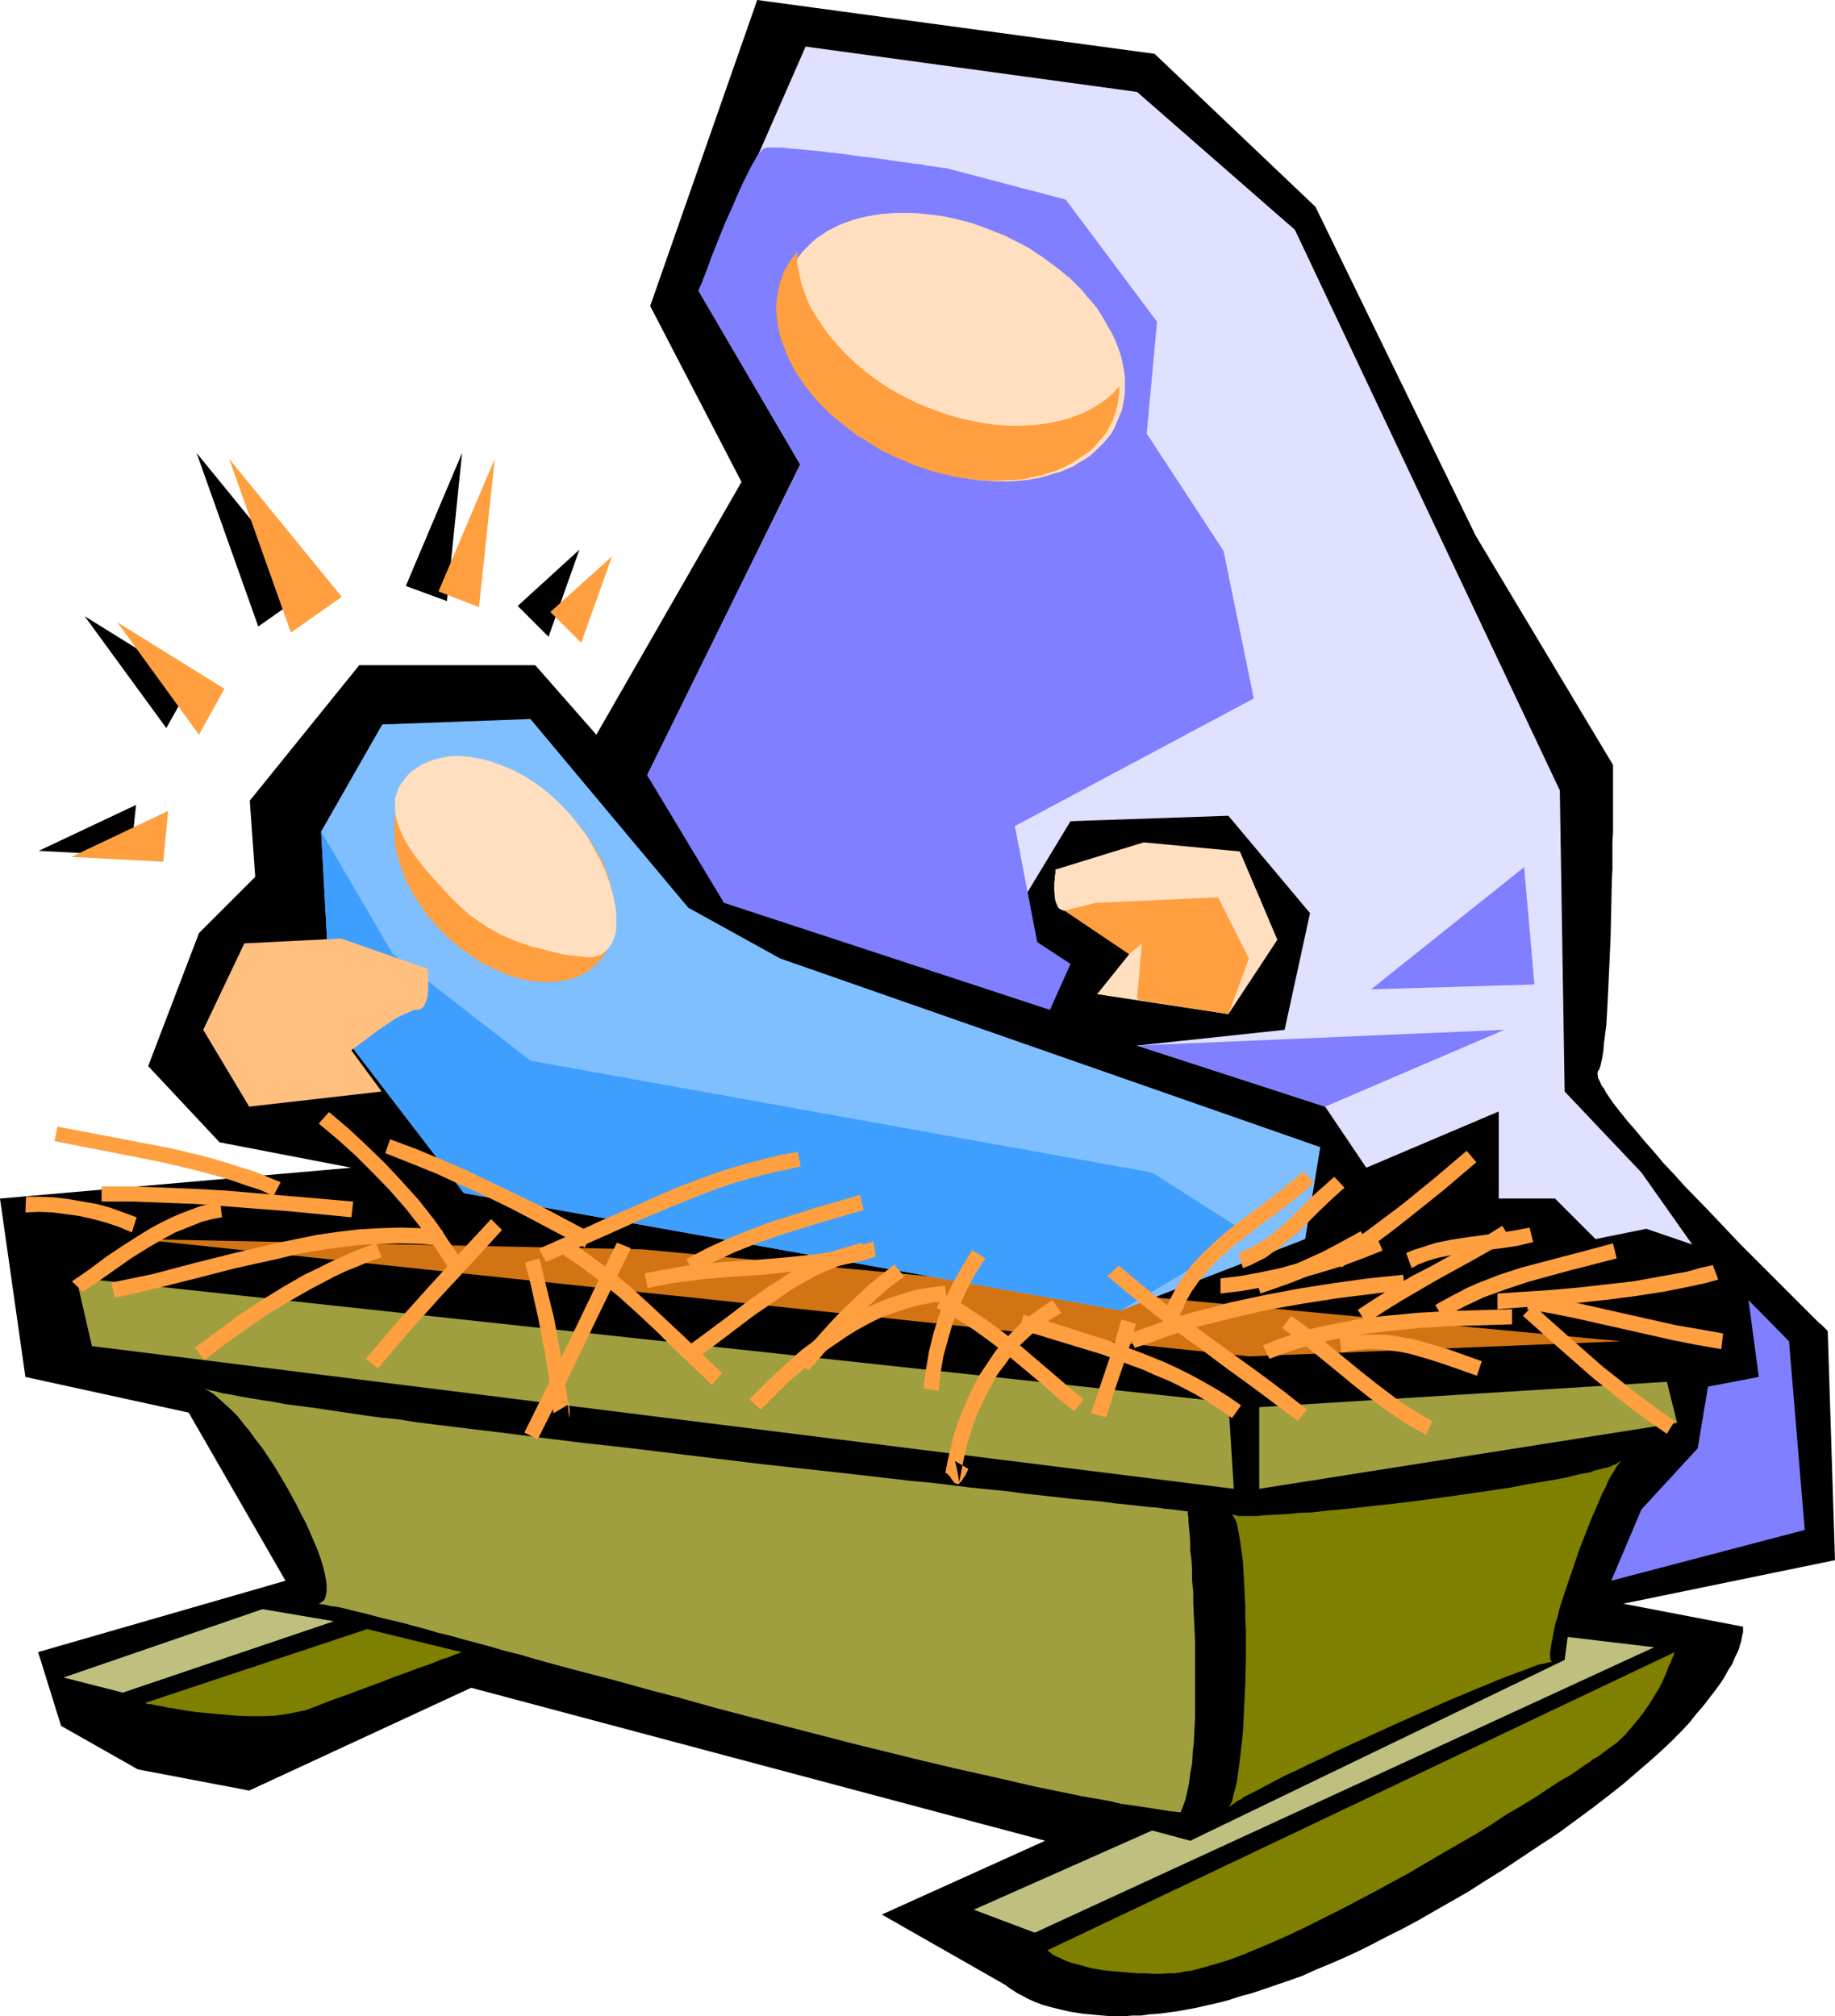
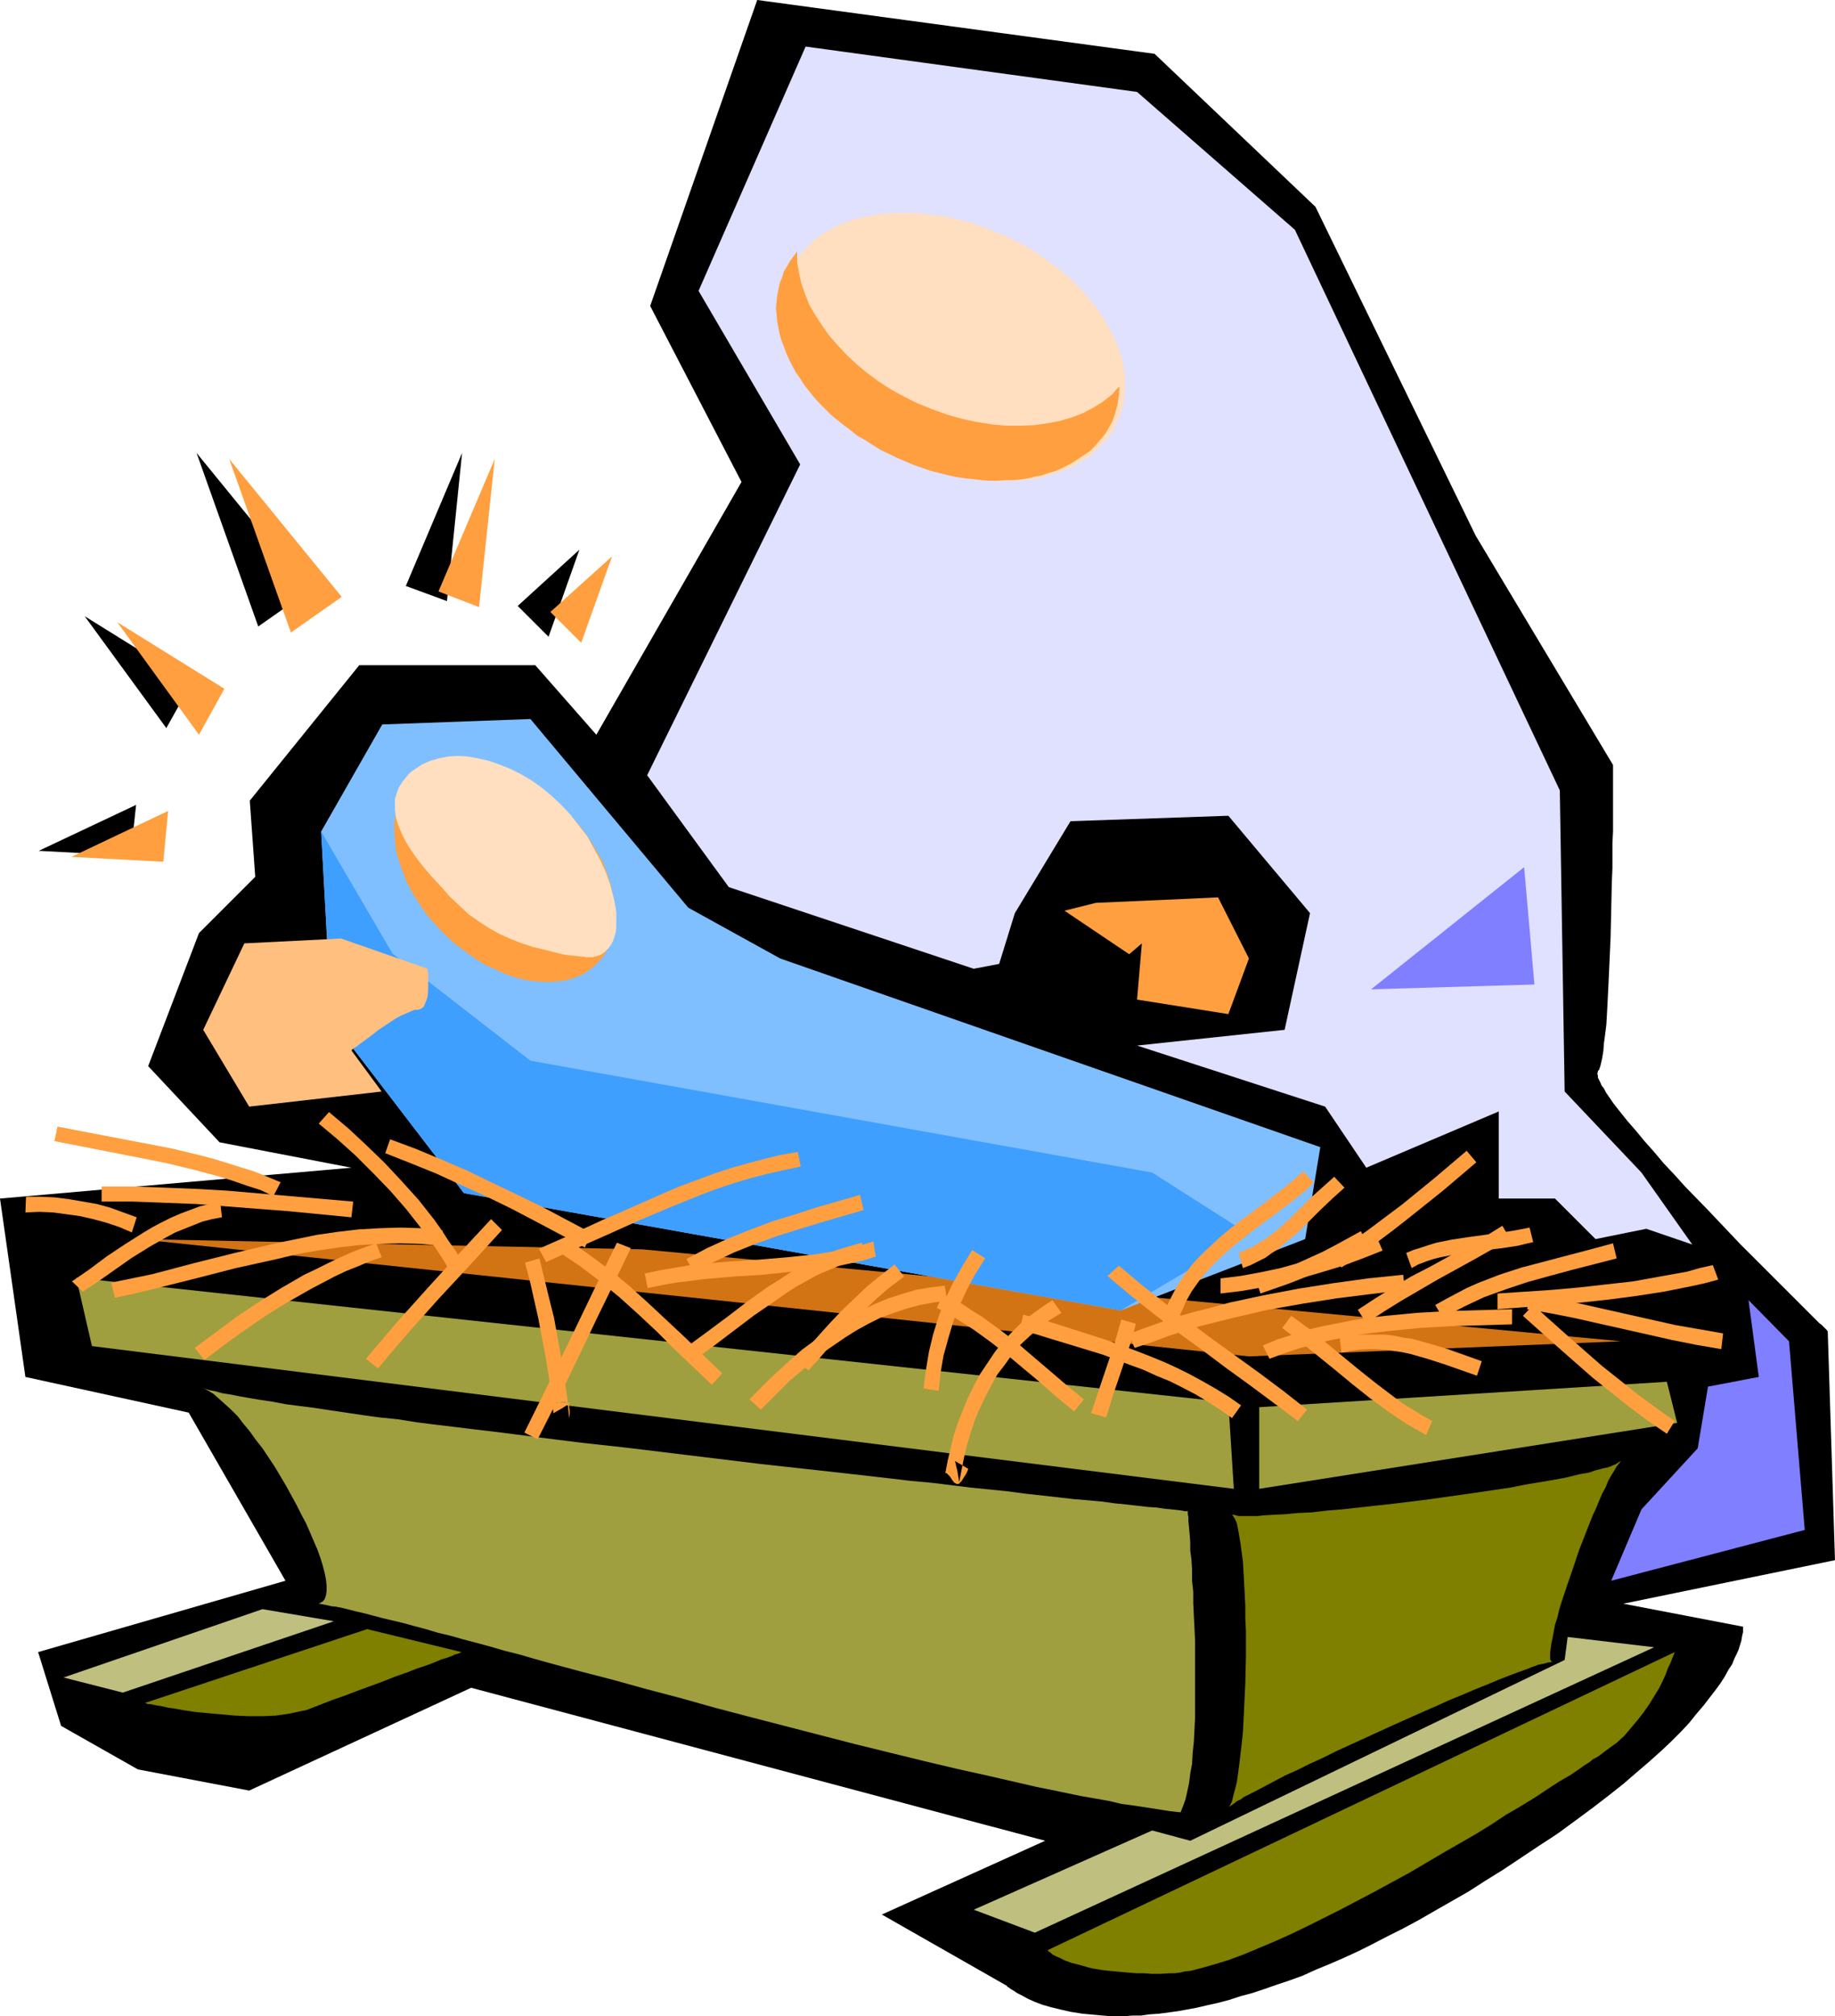
<svg xmlns="http://www.w3.org/2000/svg" xmlns:ns1="http://sodipodi.sourceforge.net/DTD/sodipodi-0.dtd" xmlns:ns2="http://www.inkscape.org/namespaces/inkscape" version="1.0" width="129.724mm" height="142.55mm" id="svg73" ns1:docname="Nativity Scene 08.wmf">
  <ns1:namedview id="namedview73" pagecolor="#ffffff" bordercolor="#000000" borderopacity="0.25" ns2:showpageshadow="2" ns2:pageopacity="0.0" ns2:pagecheckerboard="0" ns2:deskcolor="#d1d1d1" ns2:document-units="mm" />
  <defs id="defs1">
    <pattern id="WMFhbasepattern" patternUnits="userSpaceOnUse" width="6" height="6" x="0" y="0" />
  </defs>
  <path style="fill:#000000;fill-opacity:1;fill-rule:evenodd;stroke:none" d="m 52.52,121.038 16.483,46.379 13.574,-9.534 z" id="path1" />
  <path style="fill:#000000;fill-opacity:1;fill-rule:evenodd;stroke:none" d="M 51.227,182.446 22.624,164.67 44.44,194.566 Z" id="path2" />
  <path style="fill:#000000;fill-opacity:1;fill-rule:evenodd;stroke:none" d="m 108.433,156.59 15.029,-35.552 -4.04,39.592 z" id="path3" />
  <path style="fill:#000000;fill-opacity:1;fill-rule:evenodd;stroke:none" d="m 138.329,161.923 16.483,-15.029 -8.242,23.27 z" id="path4" />
  <path style="fill:#000000;fill-opacity:1;fill-rule:evenodd;stroke:none" d="m 36.36,215.089 -26.018,12.282 24.563,1.293 z" id="path5" />
  <path style="fill:#000000;fill-opacity:1;fill-rule:evenodd;stroke:none" d="M 68.195,234.319 66.741,213.958 95.99,177.759 h 47.026 l 16.322,18.584 38.784,-67.549 L 173.72,81.769 202.323,0 l 106.171,14.382 42.986,40.885 42.824,87.91 36.683,61.246 v 7.11 2.262 5.333 3.07 l -0.162,3.07 v 3.394 3.394 l -0.162,3.555 -0.162,7.434 -0.162,7.272 -0.323,7.272 -0.162,3.555 -0.162,3.394 -0.162,3.232 -0.162,3.07 -0.162,2.909 -0.323,2.586 -0.323,2.424 -0.162,2.101 -0.323,1.939 -0.323,1.454 -0.162,0.646 -0.162,0.485 -0.162,0.485 -0.323,0.323 v 0.323 l -0.162,0.323 0.162,0.646 v 0.485 l 0.323,0.646 0.323,0.646 0.323,0.808 0.646,0.808 0.485,0.97 0.646,0.97 1.454,2.101 1.778,2.262 1.939,2.424 2.262,2.586 2.262,2.747 2.586,2.909 2.586,3.07 2.747,2.909 2.909,3.232 5.979,6.141 5.818,6.141 2.909,3.07 2.909,2.909 2.747,2.747 2.747,2.747 2.424,2.424 2.424,2.424 2.101,2.101 2.101,2.101 1.616,1.616 0.808,0.808 0.646,0.646 0.646,0.646 0.646,0.485 0.485,0.485 0.323,0.323 0.323,0.323 0.323,0.323 v 0.162 h 0.162 l 1.939,61.246 -56.56,11.635 31.997,6.141 v 0.97 0.485 l -0.162,0.646 -0.162,0.808 -0.162,0.97 -0.323,0.97 -0.323,1.131 -0.485,1.131 -0.646,1.293 -0.646,1.616 -0.97,1.454 -0.97,1.778 -1.131,1.778 -1.293,1.778 -1.616,2.101 -1.616,2.101 -1.939,2.262 -1.939,2.424 -2.262,2.424 -2.586,2.586 -2.747,2.586 -3.07,2.747 -3.394,2.909 -3.555,3.07 -3.878,3.07 -4.202,3.232 -4.363,3.232 -2.424,1.778 -2.424,1.778 -2.424,1.616 -2.747,1.778 -4.848,3.232 -4.848,3.232 -4.686,2.909 -4.525,2.909 -4.525,2.586 -4.525,2.586 -4.202,2.424 -4.202,2.262 -4.202,2.101 -4.04,2.101 -3.878,1.939 -3.878,1.778 -3.717,1.616 -3.555,1.454 -3.555,1.616 -3.555,1.293 -3.394,1.131 -3.232,1.131 -3.394,1.131 -3.07,0.808 -2.909,0.97 -3.07,0.808 -2.909,0.646 -2.747,0.646 -2.586,0.485 -2.747,0.485 -2.424,0.323 -2.424,0.323 -2.424,0.162 -2.262,0.323 h -2.262 l -2.101,0.162 h -4.04 l -1.939,-0.162 -1.778,-0.162 -3.555,-0.323 -3.07,-0.485 -2.909,-0.646 -2.586,-0.646 -2.262,-0.646 -2.101,-0.808 -1.778,-0.808 -1.454,-0.808 -1.293,-0.646 -0.97,-0.646 -0.808,-0.485 -0.646,-0.485 -0.323,-0.162 v -0.162 L 235.613,511.624 279.244,491.908 125.886,451.024 66.579,478.496 36.845,472.84 16.322,461.205 10.181,441.489 76.275,422.421 50.419,377.496 6.787,367.962 0,320.29 93.889,312.048 58.661,305.261 39.592,284.9 53.166,249.348 Z" id="path6" />
  <path style="fill:#9f9f3f;fill-opacity:1;fill-rule:evenodd;stroke:none" d="m 54.136,370.871 1.293,0.646 1.616,0.97 1.454,1.293 1.616,1.454 1.616,1.454 1.778,1.778 1.616,2.101 1.616,1.939 1.616,2.262 1.778,2.262 3.232,4.848 3.07,5.171 2.747,5.01 1.293,2.586 1.293,2.424 1.131,2.586 0.97,2.262 0.97,2.262 0.808,2.262 0.646,2.101 0.485,1.939 0.323,1.616 0.162,1.616 v 1.454 l -0.162,1.131 -0.323,0.97 -0.485,0.646 -0.808,0.485 -0.485,0.162 h -0.485 0.808 l 0.808,0.162 0.97,0.162 1.293,0.323 1.454,0.162 1.616,0.323 1.939,0.485 1.939,0.485 2.101,0.485 2.424,0.646 2.424,0.646 2.747,0.646 2.747,0.646 2.909,0.808 3.07,0.808 3.232,0.97 3.394,0.808 3.394,0.97 3.717,0.97 3.555,0.97 3.878,1.131 3.878,0.97 3.878,1.131 4.04,1.131 8.403,2.262 8.726,2.262 8.726,2.424 9.211,2.424 9.211,2.586 9.211,2.424 18.746,4.848 9.373,2.424 9.211,2.262 9.211,2.262 8.888,2.101 8.726,1.939 8.403,1.939 4.202,0.97 4.04,0.808 3.878,0.808 3.878,0.808 3.717,0.646 3.717,0.646 3.394,0.808 3.555,0.485 3.232,0.485 3.07,0.485 3.07,0.485 2.909,0.323 0.646,-1.616 0.646,-1.778 0.485,-2.101 0.485,-2.262 0.323,-2.586 0.485,-2.586 0.162,-2.909 0.323,-3.07 0.162,-3.232 0.162,-3.232 v -6.626 -6.949 -6.949 l -0.323,-6.626 -0.162,-3.394 v -3.07 l -0.323,-2.909 v -2.909 l -0.162,-2.747 -0.323,-2.424 v -2.262 l -0.162,-2.101 -0.162,-1.778 -0.162,-1.616 v -1.131 l -0.162,-0.808 v -0.646 -0.162 h -0.162 -0.646 l -0.808,-0.162 -1.293,-0.162 -1.454,-0.162 -1.778,-0.162 -2.101,-0.323 -2.424,-0.162 -2.747,-0.323 -2.909,-0.323 -3.232,-0.323 -3.555,-0.485 -3.555,-0.323 -3.878,-0.323 -4.202,-0.485 -4.363,-0.485 -4.363,-0.485 -4.848,-0.646 -4.848,-0.485 -4.848,-0.485 -5.171,-0.646 -5.333,-0.646 -5.333,-0.485 -5.494,-0.646 -5.656,-0.646 -5.656,-0.646 -11.635,-1.293 -11.797,-1.293 -11.958,-1.454 -23.917,-2.909 -11.797,-1.293 -11.635,-1.454 -11.312,-1.454 -5.494,-0.646 -5.333,-0.646 -5.333,-0.646 -5.171,-0.646 -5.01,-0.808 -4.848,-0.485 -4.686,-0.646 -4.363,-0.646 -4.363,-0.646 -4.202,-0.646 -3.878,-0.485 -3.717,-0.485 -3.394,-0.646 -3.232,-0.485 -2.909,-0.485 -2.747,-0.485 -2.424,-0.485 -2.101,-0.323 -1.778,-0.485 -1.616,-0.323 -1.131,-0.323 z" id="path7" />
  <path style="fill:#7f7f00;fill-opacity:1;fill-rule:evenodd;stroke:none" d="m 329.017,404.645 0.162,0.162 0.323,0.323 0.162,0.323 0.323,0.485 0.485,1.131 0.323,1.616 0.323,1.778 0.323,1.939 0.323,2.424 0.323,2.424 0.162,2.747 0.162,2.909 0.162,3.07 0.162,3.232 v 3.232 l 0.162,3.394 v 6.949 l -0.162,6.949 -0.323,6.787 -0.162,3.394 -0.162,3.07 -0.323,3.07 -0.323,2.747 -0.323,2.747 -0.323,2.424 -0.323,2.262 -0.485,1.939 -0.485,1.778 -0.323,1.454 -0.485,0.97 -0.323,0.485 -0.323,0.323 0.323,-0.323 0.485,-0.323 0.485,-0.323 0.646,-0.485 0.646,-0.485 0.808,-0.323 0.808,-0.646 0.97,-0.485 2.262,-1.131 2.424,-1.293 2.747,-1.454 2.747,-1.454 3.232,-1.454 3.232,-1.616 3.555,-1.616 3.555,-1.778 7.434,-3.394 7.757,-3.555 7.595,-3.394 3.717,-1.616 3.555,-1.616 3.555,-1.454 3.394,-1.454 3.232,-1.293 3.07,-1.293 2.909,-1.131 2.586,-0.97 2.262,-0.808 1.131,-0.485 0.97,-0.323 0.808,-0.323 0.808,-0.162 0.808,-0.162 0.646,-0.162 0.485,-0.162 h 0.485 l 0.323,-0.162 0.323,0.162 -0.323,-0.323 -0.323,-0.485 v -0.808 -0.97 l 0.162,-1.131 0.162,-1.293 0.323,-1.454 0.323,-1.778 0.323,-1.778 0.646,-1.939 0.485,-2.101 0.646,-2.101 1.454,-4.363 1.616,-4.686 1.616,-4.848 1.778,-4.525 1.778,-4.525 0.97,-2.101 0.808,-1.939 0.808,-1.939 0.97,-1.778 0.646,-1.616 0.808,-1.454 0.808,-1.293 0.646,-1.131 0.646,-0.808 0.485,-0.646 -0.323,0.162 -0.485,0.323 -0.485,0.323 -0.808,0.323 -0.646,0.323 -0.97,0.323 -0.97,0.162 -1.131,0.323 -1.293,0.323 -1.293,0.485 -2.747,0.485 -3.232,0.808 -3.394,0.646 -3.878,0.646 -3.878,0.646 -4.04,0.808 -4.363,0.646 -4.363,0.646 -4.525,0.646 -9.211,1.293 -9.211,1.131 -4.525,0.485 -4.363,0.485 -4.363,0.485 -4.04,0.323 -4.04,0.485 -3.717,0.162 -3.394,0.323 -3.232,0.162 -2.747,0.162 -1.293,0.162 h -1.293 -1.131 -0.97 -0.97 -0.808 l -0.646,-0.162 -0.646,-0.162 h -0.485 z" id="path8" />
  <path style="fill:#9f9f3f;fill-opacity:1;fill-rule:evenodd;stroke:none" d="m 20.362,341.459 4.202,18.261 305.1,38.137 -1.454,-23.109 z" id="path9" />
  <path style="fill:#bfbf7f;fill-opacity:1;fill-rule:evenodd;stroke:none" d="m 70.134,430.016 -53.166,18.261 15.837,4.04 56.398,-19.069 z" id="path10" />
  <path style="fill:#7f7f00;fill-opacity:1;fill-rule:evenodd;stroke:none" d="m 279.891,521.158 167.579,-79.668 v 0.162 h -0.162 v 0.323 l -0.162,0.323 -0.323,0.808 -0.485,1.293 -0.646,1.293 -0.646,1.778 -0.808,1.778 -0.97,1.939 -1.293,2.101 -1.293,2.101 -1.454,2.101 -1.616,2.101 -1.778,2.101 -1.778,2.101 -2.101,1.939 -2.262,1.616 -0.646,0.485 -0.646,0.485 -0.808,0.646 -0.97,0.646 -0.97,0.485 -0.97,0.808 -1.293,0.808 -1.131,0.808 -2.586,1.778 -3.07,1.778 -3.232,2.101 -3.394,2.262 -3.717,2.262 -3.878,2.262 -3.878,2.586 -4.202,2.586 -8.726,5.01 -9.05,5.333 -9.211,5.01 -9.211,4.848 -4.525,2.262 -4.525,2.262 -4.363,2.101 -4.363,1.939 -4.202,1.778 -3.878,1.616 -3.878,1.454 -3.717,1.131 -3.394,0.97 -3.07,0.808 -1.616,0.162 -1.293,0.323 -1.454,0.162 h -1.293 l -2.424,0.162 h -2.262 l -2.262,-0.162 h -1.939 l -2.101,-0.162 -1.778,-0.162 -1.778,-0.162 -1.778,-0.162 -1.454,-0.162 -2.909,-0.485 -1.293,-0.323 -2.262,-0.646 -1.939,-0.485 -1.778,-0.646 -1.293,-0.646 -1.131,-0.485 -0.97,-0.485 -0.485,-0.485 -0.485,-0.323 -0.162,-0.162 z" id="path11" />
  <path style="fill:#bfbf7f;fill-opacity:1;fill-rule:evenodd;stroke:none" d="m 276.497,516.472 -16.322,-6.141 47.672,-21.17 10.181,2.747 100.03,-48.318 0.808,-6.141 23.109,2.747 z" id="path12" />
  <path style="fill:#7f7f00;fill-opacity:1;fill-rule:evenodd;stroke:none" d="m 38.784,455.064 v 0 l 0.323,0.162 0.485,0.162 h 0.485 l 0.808,0.162 0.808,0.162 0.97,0.162 0.97,0.162 1.293,0.323 1.293,0.162 2.747,0.485 3.232,0.485 3.394,0.323 3.555,0.323 3.555,0.323 3.878,0.162 h 3.555 l 3.555,-0.162 3.394,-0.485 1.616,-0.323 1.454,-0.323 1.616,-0.323 1.293,-0.485 2.909,-1.131 2.909,-1.131 3.232,-1.131 3.394,-1.293 6.626,-2.424 3.232,-1.293 3.232,-1.131 2.909,-1.131 2.909,-0.97 2.424,-0.97 1.131,-0.485 1.131,-0.323 0.97,-0.323 0.808,-0.323 0.646,-0.323 0.646,-0.162 0.485,-0.162 0.323,-0.162 0.323,-0.162 v 0 l -25.21,-6.141 z" id="path13" />
  <path style="fill:#9f9f3f;fill-opacity:1;fill-rule:evenodd;stroke:none" d="m 336.451,376.042 v 21.816 L 448.116,380.243 445.369,369.255 Z" id="path14" />
  <path style="fill:#d37414;fill-opacity:1;fill-rule:evenodd;stroke:none" d="m 36.845,331.117 134.774,2.747 261.469,24.563 -99.384,4.04 z" id="path15" />
  <path style="fill:#7fbfff;fill-opacity:1;fill-rule:evenodd;stroke:none" d="m 141.723,192.142 -39.592,1.454 -16.322,28.603 2.747,50.419 35.39,46.217 175.497,31.35 49.288,-19.069 4.04,-24.563 -144.309,-50.419 -24.563,-13.574 z" id="path16" />
  <path style="fill:#ff9f3f;fill-opacity:1;fill-rule:evenodd;stroke:none" d="m 118.614,249.509 2.586,2.424 2.747,2.101 2.747,1.939 2.747,1.778 2.909,1.293 2.747,1.293 2.909,0.97 2.747,0.646 2.747,0.323 2.747,0.162 2.586,-0.162 2.424,-0.323 2.262,-0.646 2.262,-0.97 0.97,-0.646 0.97,-0.646 0.97,-0.808 0.808,-0.808 0.808,-0.808 0.808,-0.97 0.646,-0.97 0.485,-0.97 0.97,-2.262 0.646,-2.262 0.485,-2.586 v -2.586 l -0.162,-2.586 -0.485,-2.747 -0.646,-2.747 -0.97,-2.909 -1.131,-2.909 -1.616,-2.747 -1.616,-2.747 -1.939,-2.747 -2.262,-2.747 -2.424,-2.424 -2.586,-2.424 -2.747,-2.262 -2.747,-1.939 -2.747,-1.616 -2.909,-1.454 -2.747,-1.293 -2.909,-0.808 -2.747,-0.646 -2.747,-0.485 -2.747,-0.162 -2.586,0.162 -2.424,0.485 -2.262,0.646 -2.262,0.97 -0.97,0.646 -0.97,0.646 -0.97,0.646 -0.808,0.808 -0.808,0.97 -0.808,0.808 -0.646,0.97 -0.485,1.131 -0.97,2.101 -0.646,2.424 -0.485,2.424 v 2.586 l 0.162,2.747 0.323,2.586 0.808,2.909 0.97,2.747 1.131,2.909 1.454,2.747 1.778,2.747 1.939,2.909 2.262,2.586 z" id="path17" />
-   <path style="fill:#ffdfbf;fill-opacity:1;fill-rule:evenodd;stroke:none" d="m 328.209,271.002 13.09,-19.877 -10.019,-23.594 -25.694,-2.424 -23.594,7.272 v 0.162 0.323 0.485 l -0.162,0.808 v 0.808 l -0.162,0.97 v 1.939 l 0.162,1.939 0.162,0.97 0.323,0.808 0.323,0.808 0.485,0.485 0.646,0.323 0.646,0.162 0.808,0.162 1.131,0.485 1.131,0.485 1.293,0.808 1.454,0.808 1.454,0.97 2.909,2.262 1.454,0.97 1.131,1.131 1.293,0.97 1.131,0.808 0.808,0.646 0.646,0.646 0.485,0.323 0.162,0.162 -8.565,10.666 z" id="path18" />
  <path style="fill:#ffdfbf;fill-opacity:1;fill-rule:evenodd;stroke:none" d="m 122.816,242.076 2.424,2.262 2.747,1.939 2.747,1.778 2.909,1.616 2.909,1.293 2.909,1.131 2.909,0.97 2.747,0.646 2.586,0.646 2.424,0.646 2.262,0.323 1.939,0.162 0.808,0.162 h 0.808 l 0.646,0.162 h 0.485 0.485 0.808 l 1.131,-0.323 0.97,-0.323 0.97,-0.646 0.646,-0.646 0.646,-0.646 0.646,-0.97 0.485,-0.97 0.323,-0.97 0.323,-1.131 0.162,-1.293 v -1.293 -1.293 -1.293 l -0.162,-1.454 -0.323,-1.616 -0.323,-1.454 -0.808,-3.07 -1.131,-3.232 -1.454,-3.232 -1.778,-3.232 -1.778,-3.232 -2.262,-2.909 -2.262,-2.909 -2.424,-2.586 -2.586,-2.424 -2.747,-2.262 -2.747,-1.939 -2.747,-1.616 -2.909,-1.454 -2.909,-1.131 -2.747,-0.97 -2.909,-0.646 -2.747,-0.485 -2.586,-0.162 -2.586,0.162 -2.424,0.485 -2.262,0.646 -2.262,0.97 -0.97,0.646 -0.97,0.646 -0.97,0.646 -0.808,0.808 -0.808,0.97 -0.646,0.808 -0.646,0.97 -0.485,0.808 -0.323,0.97 -0.323,0.97 -0.323,0.97 v 0.97 2.101 l 0.323,2.101 0.646,2.101 0.97,2.262 1.131,2.262 1.454,2.262 1.616,2.262 1.939,2.424 2.101,2.424 2.262,2.424 2.262,2.586 z" id="path19" />
  <path style="fill:#ff9f3f;fill-opacity:1;fill-rule:evenodd;stroke:none" d="m 303.808,267.124 1.293,-15.029 -3.394,2.909 -17.291,-11.635 8.403,-2.101 32.643,-1.454 8.242,16.322 -5.494,14.867 z" id="path20" />
  <path style="fill:#ff9f3f;fill-opacity:1;fill-rule:evenodd;stroke:none" d="m 61.246,122.654 16.483,46.379 13.574,-9.534 z" id="path21" />
  <path style="fill:#ff9f3f;fill-opacity:1;fill-rule:evenodd;stroke:none" d="M 59.954,184.062 31.35,166.286 53.166,196.343 Z" id="path22" />
  <path style="fill:#ff9f3f;fill-opacity:1;fill-rule:evenodd;stroke:none" d="m 117.16,158.044 15.029,-35.39 -4.202,39.592 z" id="path23" />
  <path style="fill:#ff9f3f;fill-opacity:1;fill-rule:evenodd;stroke:none" d="m 147.056,163.539 16.483,-14.867 -8.242,23.109 z" id="path24" />
  <path style="fill:#ff9f3f;fill-opacity:1;fill-rule:evenodd;stroke:none" d="m 44.925,216.705 -25.856,12.282 24.563,1.293 z" id="path25" />
  <path style="fill:#3f9fff;fill-opacity:1;fill-rule:evenodd;stroke:none" d="m 85.81,222.199 2.747,50.419 35.39,46.217 175.497,31.35 34.259,-20.362 -25.856,-16.483 -166.125,-29.896 -36.845,-28.603 z" id="path26" />
  <path style="fill:#ff9f3f;fill-opacity:1;fill-rule:evenodd;stroke:none" d="m 94.374,321.098 -16.806,-1.454 -16.806,-1.454 -8.403,-0.485 -8.403,-0.323 -8.403,-0.323 h -8.403 v 0 4.04 h 8.403 l 8.403,0.323 8.403,0.323 8.242,0.646 16.645,1.293 16.645,1.616 z" id="path27" />
  <path style="fill:#ff9f3f;fill-opacity:1;fill-rule:evenodd;stroke:none" d="m 123.462,337.096 -1.778,-2.909 -1.939,-2.747 -1.778,-2.747 -1.939,-2.747 -4.202,-5.333 -4.525,-5.01 -4.525,-4.848 -4.848,-4.686 -4.848,-4.525 -5.171,-4.363 -2.747,3.07 5.01,4.202 4.848,4.363 4.686,4.686 4.525,4.686 4.363,5.01 4.04,5.171 3.878,5.333 1.778,2.747 1.778,2.909 z" id="path28" />
  <path style="fill:#ff9f3f;fill-opacity:1;fill-rule:evenodd;stroke:none" d="m 118.291,328.855 -2.747,-0.323 -2.909,-0.323 -5.656,-0.162 -5.494,0.162 -5.656,0.323 -5.494,0.646 -5.656,0.808 -5.494,1.131 -5.494,1.131 -10.989,2.586 -10.989,2.747 -10.989,2.909 -5.494,1.131 -5.494,1.131 0.97,4.04 5.333,-1.131 5.333,-1.293 10.989,-2.747 10.666,-2.747 10.989,-2.424 5.333,-1.293 5.494,-0.97 5.494,-0.808 5.494,-0.646 5.494,-0.323 5.494,-0.162 5.656,0.162 5.494,0.485 z" id="path29" />
  <path style="fill:#ff9f3f;fill-opacity:1;fill-rule:evenodd;stroke:none" d="m 131.219,325.784 -8.565,9.211 -8.403,9.211 -8.403,9.373 -8.08,9.534 3.232,2.586 4.04,-4.848 4.04,-4.686 8.242,-9.211 8.403,-9.05 8.403,-9.211 z" id="path30" />
  <path style="fill:#ff9f3f;fill-opacity:1;fill-rule:evenodd;stroke:none" d="m 164.832,332.087 -6.141,12.605 -6.141,12.766 -6.141,12.605 -6.302,12.766 3.555,1.778 6.464,-12.766 6.141,-12.766 3.07,-6.464 3.07,-6.302 6.141,-12.766 z" id="path31" />
  <path style="fill:#ff9f3f;fill-opacity:1;fill-rule:evenodd;stroke:none" d="m 173.073,344.207 3.878,-0.808 3.717,-0.646 3.878,-0.485 3.878,-0.485 7.595,-0.646 7.757,-0.485 7.595,-0.808 3.878,-0.323 3.878,-0.485 3.717,-0.485 3.717,-0.808 3.717,-0.808 3.717,-1.131 -0.646,-4.04 -3.717,1.131 -3.878,0.97 -3.717,0.646 -3.878,0.646 -7.595,0.808 -7.757,0.646 -7.595,0.485 -7.757,0.646 -3.878,0.485 -3.717,0.646 -3.878,0.646 -3.717,0.808 z" id="path32" />
  <path style="fill:#ff9f3f;fill-opacity:1;fill-rule:evenodd;stroke:none" d="m 158.045,329.501 -13.09,-6.949 -6.626,-3.232 -6.787,-3.232 -6.626,-3.232 -6.787,-2.909 -6.949,-2.909 -6.949,-2.586 -1.293,3.717 6.949,2.747 6.787,2.747 6.626,3.07 6.787,3.07 6.626,3.232 6.464,3.394 13.09,6.949 z" id="path33" />
  <path style="fill:#ff9f3f;fill-opacity:1;fill-rule:evenodd;stroke:none" d="m 145.925,337.258 8.242,-3.717 8.403,-3.717 8.242,-3.717 8.403,-3.555 8.403,-3.394 4.363,-1.616 4.363,-1.454 4.363,-1.293 4.363,-1.131 4.363,-0.97 4.525,-0.97 -0.808,-3.878 -4.686,0.808 -4.525,1.131 -4.363,1.131 -4.525,1.293 -4.363,1.454 -4.363,1.616 -4.363,1.616 -4.202,1.778 -8.403,3.717 -8.565,3.717 -8.403,3.878 -8.403,3.717 z" id="path34" />
  <path style="fill:#ff9f3f;fill-opacity:1;fill-rule:evenodd;stroke:none" d="m 185.355,340.005 5.333,-2.747 5.494,-2.586 5.656,-2.262 5.818,-2.101 5.656,-1.778 5.818,-1.778 11.635,-3.394 -0.97,-4.04 -11.797,3.394 -5.979,1.939 -5.818,1.778 -5.979,2.262 -5.656,2.262 -5.656,2.586 -2.747,1.454 -2.747,1.454 z" id="path35" />
  <path style="fill:#ff9f3f;fill-opacity:1;fill-rule:evenodd;stroke:none" d="m 230.28,332.087 -3.394,0.97 -3.232,0.97 -3.232,1.293 -3.07,1.454 -3.07,1.616 -3.07,1.616 -2.909,1.939 -2.909,1.778 -5.656,4.04 -5.494,4.202 -5.656,4.202 -5.494,4.04 v 0 l 2.424,3.232 5.333,-3.878 5.333,-4.04 5.333,-4.04 5.656,-3.878 2.747,-1.939 2.747,-1.778 2.909,-1.616 2.909,-1.616 3.07,-1.293 3.07,-1.293 3.232,-1.131 3.232,-0.808 z" id="path36" />
  <path style="fill:#ff9f3f;fill-opacity:1;fill-rule:evenodd;stroke:none" d="m 239.006,337.904 -3.717,2.909 -3.555,2.909 -3.232,3.07 -3.394,3.232 -3.232,3.394 -3.07,3.394 -6.141,6.949 3.394,2.424 2.909,-3.232 2.909,-3.394 6.141,-6.626 3.232,-3.07 3.232,-3.07 3.394,-2.909 3.717,-2.747 z" id="path37" />
  <path style="fill:#ff9f3f;fill-opacity:1;fill-rule:evenodd;stroke:none" d="m 259.691,334.187 -2.586,4.202 -2.424,4.363 -2.101,4.363 -1.778,4.686 -1.454,4.686 -1.131,4.686 -0.808,4.848 -0.323,2.424 -0.323,2.586 4.04,0.646 0.485,-4.686 0.808,-4.686 1.293,-4.686 1.293,-4.363 1.778,-4.525 1.939,-4.202 2.262,-4.202 2.586,-4.04 -3.555,-2.262 z" id="path38" />
  <path style="fill:#ff9f3f;fill-opacity:1;fill-rule:evenodd;stroke:none" d="m 272.457,355.195 7.272,2.262 7.434,2.262 7.434,2.262 7.272,2.747 3.555,1.293 3.555,1.616 3.555,1.454 3.555,1.778 3.394,1.778 3.232,1.939 3.232,2.101 3.232,2.262 2.424,-3.394 -3.232,-2.262 -3.394,-2.101 -3.394,-1.939 -3.555,-1.939 -3.555,-1.778 -3.555,-1.616 -3.555,-1.454 -3.717,-1.454 -7.434,-2.747 -7.595,-2.424 -7.595,-2.424 -7.595,-2.101 z" id="path39" />
  <path style="fill:#ff9f3f;fill-opacity:1;fill-rule:evenodd;stroke:none" d="m 303.161,360.205 4.363,-1.454 4.363,-1.616 4.363,-1.454 4.363,-1.293 4.525,-1.131 4.525,-1.131 9.05,-2.101 9.211,-1.616 9.211,-1.454 9.05,-1.131 9.211,-1.131 -0.485,-4.04 -9.373,0.97 -9.373,1.293 -9.211,1.454 -9.373,1.778 -4.525,0.97 -4.525,0.97 -4.686,1.293 -4.525,1.131 -4.525,1.293 -4.363,1.454 -4.525,1.616 -4.363,1.616 z" id="path40" />
  <path style="fill:#ff9f3f;fill-opacity:1;fill-rule:evenodd;stroke:none" d="m 339.198,363.114 3.878,-1.454 3.878,-1.293 4.04,-1.131 3.878,-0.97 4.04,-0.808 4.04,-0.808 4.04,-0.485 4.202,-0.485 8.08,-0.808 8.403,-0.485 16.322,-0.485 v -4.04 l -16.968,0.485 -8.403,0.485 -8.565,0.808 -4.202,0.485 -4.202,0.646 -4.04,0.808 -4.202,0.808 -4.04,0.97 -4.04,1.293 -4.04,1.293 -3.878,1.616 z" id="path41" />
  <path style="fill:#ff9f3f;fill-opacity:1;fill-rule:evenodd;stroke:none" d="m 358.428,361.498 2.262,-0.485 2.424,-0.323 2.262,-0.162 h 2.424 l 2.262,0.162 2.262,0.323 2.262,0.323 2.262,0.485 4.525,1.293 4.525,1.454 8.726,3.07 1.293,-3.878 -4.525,-1.616 -4.525,-1.616 -4.848,-1.454 -4.686,-1.293 -2.424,-0.323 -2.262,-0.485 -2.424,-0.323 h -2.424 -2.424 -2.424 l -2.586,0.323 -2.424,0.485 z" id="path42" />
  <path style="fill:#ff9f3f;fill-opacity:1;fill-rule:evenodd;stroke:none" d="m 342.592,354.872 4.686,3.555 9.373,7.595 4.686,3.878 4.686,3.717 4.848,3.555 5.01,3.394 2.586,1.454 2.586,1.454 1.616,-3.717 -2.586,-1.454 -2.586,-1.616 -2.424,-1.454 -2.424,-1.778 -4.686,-3.555 -4.686,-3.717 -4.525,-3.717 -4.525,-3.717 -4.525,-3.717 -4.686,-3.394 z" id="path43" />
  <path style="fill:#ff9f3f;fill-opacity:1;fill-rule:evenodd;stroke:none" d="m 406.908,351.64 9.211,8.242 9.373,8.242 4.848,3.878 4.848,3.878 5.01,3.717 5.171,3.555 2.101,-3.394 -5.01,-3.555 -4.848,-3.555 -4.848,-3.878 -4.686,-3.717 -9.211,-8.08 -4.525,-4.04 -4.686,-4.202 z" id="path44" />
  <path style="fill:#ff9f3f;fill-opacity:1;fill-rule:evenodd;stroke:none" d="m 385.577,352.287 2.747,-1.616 2.747,-1.454 2.747,-1.293 2.747,-1.293 5.818,-2.101 5.818,-1.939 5.818,-1.616 5.979,-1.616 11.958,-3.07 -0.97,-4.04 -5.979,1.616 -6.141,1.616 -6.141,1.616 -6.141,1.616 -5.979,1.939 -2.909,1.131 -2.909,1.131 -2.909,1.293 -2.747,1.454 -2.747,1.454 -2.909,1.616 z" id="path45" />
  <path style="fill:#ff9f3f;fill-opacity:1;fill-rule:evenodd;stroke:none" d="m 365.054,353.579 4.686,-3.07 4.686,-2.909 9.696,-5.656 9.696,-5.333 9.696,-5.494 -2.101,-3.555 -4.686,2.909 -5.01,2.747 -9.696,5.333 -5.01,2.586 -4.848,2.909 -4.686,2.909 -4.686,3.07 z" id="path46" />
  <path style="fill:#ff9f3f;fill-opacity:1;fill-rule:evenodd;stroke:none" d="m 336.774,345.661 3.717,-1.293 3.717,-1.293 3.717,-1.454 3.555,-1.616 3.555,-1.616 3.555,-1.939 6.949,-3.717 -1.939,-3.717 -6.787,3.717 -3.394,1.778 -3.555,1.616 -3.555,1.616 -3.555,1.454 -3.555,1.293 -3.717,1.131 z" id="path47" />
  <path style="fill:#ff9f3f;fill-opacity:1;fill-rule:evenodd;stroke:none" d="m 281.184,347.439 -2.909,1.939 -2.909,2.101 -2.747,2.262 -2.424,2.424 -2.424,2.586 -2.101,2.747 -1.939,2.909 -1.939,2.909 -1.616,3.07 -1.616,3.232 -1.293,3.232 -1.293,3.232 -1.131,3.394 -0.808,3.394 -0.808,3.394 -0.646,3.394 h 0.323 l 0.323,0.323 0.646,0.646 0.485,0.808 0.646,0.808 0.323,0.162 0.323,0.162 h 0.485 l 0.323,-0.323 0.485,-0.485 0.485,-0.808 0.646,-0.97 0.323,-0.646 0.323,-0.808 -3.555,-2.101 0.646,2.747 0.485,2.909 0.646,-3.394 0.646,-3.232 0.808,-3.394 0.97,-3.232 1.131,-3.394 1.293,-3.07 1.454,-3.07 1.616,-3.07 1.616,-2.909 2.101,-2.747 1.939,-2.747 2.262,-2.586 2.424,-2.262 2.586,-2.262 2.909,-2.101 2.909,-1.778 z" id="path48" />
-   <path style="fill:#ff9f3f;fill-opacity:1;fill-rule:evenodd;stroke:none" d="m 299.606,352.61 -1.778,6.302 -4.202,12.443 -2.101,6.302 v 0 l 4.04,1.131 1.939,-6.302 2.101,-6.141 2.101,-6.302 0.97,-3.07 0.808,-3.232 z" id="path49" />
+   <path style="fill:#ff9f3f;fill-opacity:1;fill-rule:evenodd;stroke:none" d="m 299.606,352.61 -1.778,6.302 -4.202,12.443 -2.101,6.302 l 4.04,1.131 1.939,-6.302 2.101,-6.141 2.101,-6.302 0.97,-3.07 0.808,-3.232 z" id="path49" />
  <path style="fill:#ff9f3f;fill-opacity:1;fill-rule:evenodd;stroke:none" d="m 326.108,345.661 5.494,-0.646 5.494,-0.97 5.656,-1.131 5.333,-1.454 5.494,-1.616 5.333,-1.616 5.171,-1.939 5.333,-2.101 -1.616,-3.717 -5.01,1.939 -5.171,1.778 -5.01,1.778 -5.333,1.454 -5.171,1.454 -5.333,1.131 -5.333,0.97 -5.333,0.646 z" id="path50" />
  <path style="fill:#ff9f3f;fill-opacity:1;fill-rule:evenodd;stroke:none" d="m 400.121,349.863 14.867,-1.131 7.434,-0.646 7.434,-0.808 7.434,-0.97 7.272,-1.131 7.272,-1.454 3.717,-0.808 3.555,-0.97 -1.454,-3.878 -3.555,0.808 -3.394,0.97 -7.272,1.293 -7.11,1.293 -7.272,0.808 -7.11,0.808 -7.272,0.646 -7.272,0.485 -7.272,0.485 z" id="path51" />
  <path style="fill:#ff9f3f;fill-opacity:1;fill-rule:evenodd;stroke:none" d="m 36.522,325.3 -3.555,-1.293 -3.555,-1.293 -3.555,-0.97 -3.717,-0.646 -3.717,-0.646 -3.878,-0.485 -3.717,-0.162 H 6.949 l -0.162,4.202 3.717,-0.162 3.717,0.162 3.555,0.485 3.555,0.485 3.555,0.808 3.555,0.97 3.394,1.131 3.394,1.454 z" id="path52" />
  <path style="fill:#ff9f3f;fill-opacity:1;fill-rule:evenodd;stroke:none" d="m 74.982,315.927 -3.555,-1.454 -3.555,-1.454 -3.717,-1.131 -3.555,-1.131 -3.717,-1.131 -3.717,-0.97 -7.434,-1.778 -7.595,-1.454 -7.595,-1.454 -7.595,-1.454 -7.595,-1.454 -0.808,3.878 14.867,2.909 7.434,1.454 7.272,1.454 7.434,1.778 7.272,1.939 3.555,1.131 3.717,1.293 3.555,1.131 3.394,1.616 z" id="path53" />
  <path style="fill:#ff9f3f;fill-opacity:1;fill-rule:evenodd;stroke:none" d="m 58.822,321.098 -2.747,0.646 -2.747,0.646 -2.586,0.97 -2.586,0.97 -2.586,1.131 -2.586,1.293 -2.424,1.293 -2.424,1.454 -4.848,3.07 -4.848,3.232 -4.525,3.394 -4.686,3.232 2.909,2.747 4.363,-2.909 8.726,-6.141 4.686,-2.909 4.525,-2.586 2.424,-1.293 2.424,-0.97 2.424,-0.97 2.424,-0.97 2.586,-0.646 2.586,-0.485 z" id="path54" />
  <path style="fill:#ff9f3f;fill-opacity:1;fill-rule:evenodd;stroke:none" d="m 100.515,332.248 -3.232,1.131 -3.394,1.293 -3.232,1.454 -3.07,1.454 -3.232,1.616 -3.07,1.454 -6.141,3.555 -5.979,3.717 -5.818,3.878 -5.656,4.202 -5.656,4.202 2.586,3.232 5.494,-4.202 5.656,-4.04 5.656,-3.878 5.818,-3.555 5.979,-3.394 3.07,-1.616 3.07,-1.616 3.07,-1.454 3.232,-1.293 3.07,-1.293 3.232,-1.131 z" id="path55" />
  <path style="fill:#ff9f3f;fill-opacity:1;fill-rule:evenodd;stroke:none" d="m 332.088,338.874 2.101,-0.808 1.939,-0.97 1.939,-0.97 1.778,-1.293 1.778,-1.131 1.616,-1.454 3.394,-2.747 6.141,-6.141 3.232,-3.07 3.232,-2.909 -2.747,-2.909 -3.07,2.747 -3.07,2.747 -5.818,5.818 -3.07,2.747 -1.616,1.293 -1.778,1.293 -1.616,0.97 -1.778,1.131 -1.939,0.808 -1.778,0.808 z" id="path56" />
  <path style="fill:#ff9f3f;fill-opacity:1;fill-rule:evenodd;stroke:none" d="m 358.428,338.712 4.686,-3.232 4.686,-3.394 4.525,-3.394 4.525,-3.555 8.888,-7.11 8.726,-7.434 -2.586,-3.07 -8.565,7.272 -8.726,7.11 -4.525,3.394 -4.525,3.394 -4.525,3.232 -4.686,3.232 z" id="path57" />
  <path style="fill:#ff9f3f;fill-opacity:1;fill-rule:evenodd;stroke:none" d="m 377.174,338.874 1.778,-0.97 2.101,-0.808 1.939,-0.646 1.939,-0.485 4.202,-0.808 4.04,-0.646 4.04,-0.485 4.202,-0.485 4.202,-0.646 1.939,-0.485 2.101,-0.485 -0.97,-3.878 -4.202,0.808 -4.202,0.646 -8.242,1.131 -4.202,0.646 -4.04,0.808 -2.101,0.646 -1.939,0.646 -2.101,0.646 -1.939,0.808 z" id="path58" />
  <path style="fill:#ff9f3f;fill-opacity:1;fill-rule:evenodd;stroke:none" d="m 408.04,349.863 6.464,1.131 6.464,1.293 12.928,2.909 12.928,2.909 6.464,1.293 6.626,1.131 0.485,-4.202 -6.464,-1.131 -6.464,-1.131 -12.928,-2.909 -12.928,-2.909 -6.464,-1.293 -6.464,-1.293 z" id="path59" />
  <path style="fill:#ff9f3f;fill-opacity:1;fill-rule:evenodd;stroke:none" d="m 252.419,343.56 -3.878,0.485 -3.878,0.646 -3.717,1.131 -3.555,1.131 -3.555,1.454 -3.394,1.616 -3.555,1.939 -3.232,1.939 -3.232,2.262 -3.07,2.262 -3.07,2.262 -2.909,2.586 -2.909,2.586 -2.909,2.747 -5.333,5.333 3.07,2.747 5.171,-5.171 2.586,-2.586 2.909,-2.424 2.747,-2.424 2.909,-2.424 3.07,-2.101 3.07,-2.101 3.07,-1.939 3.232,-1.778 3.232,-1.616 3.555,-1.293 3.394,-1.131 3.555,-0.97 3.555,-0.646 3.717,-0.485 z" id="path60" />
  <path style="fill:#ff9f3f;fill-opacity:1;fill-rule:evenodd;stroke:none" d="m 250.318,349.539 2.586,1.293 2.424,1.454 2.586,1.616 2.262,1.454 4.686,3.394 4.525,3.555 8.888,7.434 4.202,3.717 4.525,3.717 2.586,-3.232 -4.525,-3.717 -4.525,-3.878 -4.363,-3.717 -4.525,-3.878 -4.686,-3.555 -4.686,-3.394 -2.586,-1.616 -2.424,-1.616 -2.586,-1.293 -2.747,-1.454 z" id="path61" />
  <path style="fill:#ff9f3f;fill-opacity:1;fill-rule:evenodd;stroke:none" d="m 148.995,334.349 2.909,1.939 2.909,1.939 5.333,4.04 5.333,4.363 5.01,4.525 5.01,4.686 4.848,4.848 9.858,9.373 2.747,-3.07 -4.848,-4.686 -5.01,-4.848 -5.01,-4.686 -5.01,-4.686 -5.01,-4.525 -5.333,-4.363 -5.494,-4.04 -5.656,-4.04 z" id="path62" />
  <path style="fill:#ff9f3f;fill-opacity:1;fill-rule:evenodd;stroke:none" d="m 140.269,337.419 1.293,4.848 1.131,5.01 1.131,5.01 0.97,5.171 0.97,5.01 0.808,5.01 0.646,5.171 0.646,5.01 2.262,-1.293 2.262,-1.454 -4.04,-0.162 0.323,0.162 h 0.323 l 0.646,-0.162 0.646,-0.162 h 0.808 l 0.162,0.162 h 0.323 l 0.162,0.323 0.323,0.485 v 0.485 l 0.162,0.808 v 0.97 l -0.162,1.131 -0.485,-5.333 -0.808,-5.494 -0.808,-5.333 -0.97,-5.333 -0.97,-5.333 -1.293,-5.171 -1.293,-5.333 -1.293,-5.333 z" id="path63" />
  <path style="fill:#ff9f3f;fill-opacity:1;fill-rule:evenodd;stroke:none" d="m 295.889,340.975 6.141,5.171 6.302,5.01 6.302,4.848 6.464,4.686 6.464,4.848 6.464,4.686 6.302,4.686 6.464,4.848 2.424,-3.07 -6.141,-4.848 -6.464,-4.848 -12.766,-9.211 -6.302,-4.686 -6.302,-4.848 -6.141,-4.848 -6.141,-5.171 z" id="path64" />
  <path style="fill:#ff9f3f;fill-opacity:1;fill-rule:evenodd;stroke:none" d="m 314.312,354.711 0.485,-1.778 0.485,-1.616 0.808,-1.616 0.646,-1.616 1.616,-2.909 1.939,-2.747 2.101,-2.586 2.262,-2.424 2.424,-2.262 2.586,-2.262 5.333,-4.202 5.494,-4.04 5.494,-4.202 2.586,-2.101 2.424,-2.262 -2.747,-3.07 -2.586,2.262 -2.747,2.262 -5.656,4.363 -5.656,4.202 -2.747,2.101 -2.747,2.262 -2.586,2.424 -2.586,2.424 -2.262,2.424 -2.101,2.747 -1.939,2.909 -1.616,3.07 -0.808,1.616 -0.646,1.616 -0.485,1.778 -0.485,1.778 z" id="path65" />
  <path style="fill:#ffbf7f;fill-opacity:1;fill-rule:evenodd;stroke:none" d="m 66.579,295.727 -12.282,-20.523 10.989,-23.109 25.856,-1.293 23.109,8.08 v 0.162 0.323 l 0.162,0.485 v 0.808 0.808 2.909 l -0.162,1.939 -0.323,0.97 -0.323,0.808 -0.323,0.808 -0.485,0.485 -0.646,0.323 -0.646,0.162 h -0.808 l -1.131,0.485 -1.131,0.485 -1.454,0.646 -1.454,0.808 -1.454,0.97 -2.909,1.939 -1.454,1.131 -1.293,0.97 -1.293,0.97 -1.131,0.808 -0.808,0.646 -0.808,0.485 -0.323,0.323 -0.162,0.162 v 0 l 8.08,10.989 z" id="path66" />
  <path style="fill:#e0e0ff;fill-opacity:1;fill-rule:evenodd;stroke:none" d="m 172.912,207.17 21.816,29.896 65.448,21.816 6.787,-1.293 4.202,-13.574 14.867,-24.563 42.178,-1.454 21.816,26.017 -6.787,31.189 -39.43,4.202 50.258,16.322 10.989,16.322 35.39,-15.029 v 23.27 h 15.029 l 10.827,10.827 13.574,-2.747 12.282,4.202 -13.574,-19.23 -20.523,-21.654 -1.293,-80.476 -70.781,-149.803 -42.178,-36.845 -88.557,-12.12 -28.603,65.286 27.149,46.379 z" id="path67" />
  <path style="fill:#7f7fff;fill-opacity:1;fill-rule:evenodd;stroke:none" d="m 467.185,347.439 2.747,20.523 -13.574,2.586 -2.747,16.483 -15.029,16.322 -8.08,19.069 51.712,-13.574 -4.202,-50.419 z" id="path68" />
-   <path style="fill:#7f7fff;fill-opacity:1;fill-rule:evenodd;stroke:none" d="m 277.144,251.772 8.888,5.818 -5.494,12.282 -87.102,-28.603 -20.523,-34.097 40.885,-83.062 -27.149,-46.379 v -0.162 l 0.162,-0.323 0.162,-0.485 0.323,-0.646 0.323,-0.808 0.323,-0.97 0.485,-1.131 0.485,-1.293 0.485,-1.293 0.485,-1.454 1.293,-3.232 1.293,-3.232 1.454,-3.555 1.616,-3.555 1.454,-3.394 1.454,-3.232 1.454,-2.909 0.646,-1.293 0.646,-1.131 0.646,-1.131 0.485,-0.97 0.646,-0.646 0.485,-0.646 0.485,-0.485 0.485,-0.162 0.485,-0.162 h 0.646 0.97 1.131 1.293 l 1.454,0.162 1.616,0.162 1.778,0.162 1.778,0.162 1.939,0.162 4.04,0.485 4.363,0.485 4.363,0.646 4.363,0.485 4.202,0.646 2.101,0.323 1.778,0.162 1.778,0.323 1.778,0.162 1.454,0.323 1.454,0.162 1.131,0.162 0.97,0.162 0.97,0.162 h 0.646 l 0.323,0.162 h 0.162 l 31.35,8.242 24.402,32.643 -2.747,29.896 20.523,31.35 8.08,39.43 -63.832,34.097 z" id="path69" />
  <path style="fill:#ffdfbf;fill-opacity:1;fill-rule:evenodd;stroke:none" d="m 241.107,122.492 2.262,0.97 2.262,0.97 4.686,1.454 4.525,1.131 2.101,0.646 2.262,0.323 2.262,0.323 2.262,0.162 2.101,0.162 h 2.101 2.101 l 2.101,-0.162 1.939,-0.162 2.101,-0.323 1.778,-0.323 3.717,-1.131 1.778,-0.485 3.394,-1.454 1.454,-0.97 1.454,-0.808 1.454,-0.97 1.293,-1.131 1.293,-1.293 1.131,-1.131 1.131,-1.293 0.97,-1.293 0.808,-1.454 0.646,-1.616 0.646,-1.454 0.646,-1.616 0.323,-1.616 0.323,-1.616 0.162,-1.778 v -1.616 -1.778 l -0.162,-1.616 -0.323,-1.778 -0.323,-1.616 -0.485,-1.778 -0.646,-1.778 -0.646,-1.616 -0.808,-1.778 -0.97,-1.616 -0.97,-1.778 -0.97,-1.616 -1.131,-1.778 -1.293,-1.616 -1.454,-1.616 -1.293,-1.616 -1.454,-1.454 -1.616,-1.616 -1.778,-1.454 -1.778,-1.454 -1.778,-1.293 -1.939,-1.454 -1.939,-1.293 -1.939,-1.293 -2.101,-1.131 -4.525,-2.262 -4.525,-1.778 -4.525,-1.616 -4.525,-1.131 -2.262,-0.485 -2.262,-0.323 -4.363,-0.485 -2.101,-0.162 h -4.363 l -1.939,0.162 -2.101,0.162 -1.939,0.323 -1.939,0.323 -1.939,0.485 -1.778,0.485 -1.778,0.646 -1.616,0.646 -1.616,0.808 -1.616,0.808 -1.454,0.97 -1.454,0.97 -1.293,1.131 -1.131,1.131 -1.293,1.293 -0.97,1.293 -0.97,1.293 -0.808,1.454 -0.808,1.454 -0.646,1.616 -0.485,1.454 -0.323,1.778 -0.323,1.616 -0.162,1.616 -0.162,1.616 0.162,1.778 0.162,1.778 0.323,1.616 0.323,1.778 0.485,1.778 0.485,1.778 0.646,1.616 0.808,1.778 0.97,1.616 0.97,1.778 1.131,1.616 1.131,1.616 1.131,1.778 1.454,1.616 1.293,1.454 1.616,1.616 1.616,1.454 1.616,1.454 1.778,1.616 1.778,1.293 1.939,1.293 1.939,1.293 2.101,1.293 2.101,1.131 2.101,1.293 z" id="path70" />
  <path style="fill:#ff9f3f;fill-opacity:1;fill-rule:evenodd;stroke:none" d="m 245.147,107.787 -3.555,-1.778 -3.555,-1.939 -3.232,-2.101 -3.07,-2.262 -2.909,-2.424 -2.586,-2.424 -2.424,-2.586 -2.262,-2.586 -1.939,-2.747 -1.778,-2.747 -1.616,-2.747 -1.131,-2.909 -0.97,-2.747 -0.646,-2.909 -0.485,-2.747 v -2.909 l -0.97,1.293 -0.97,1.293 -0.808,1.454 -0.808,1.293 -0.485,1.616 -0.646,1.616 -0.323,1.616 -0.323,1.616 -0.162,1.616 -0.162,1.778 0.162,1.616 0.162,1.778 0.323,1.778 0.323,1.616 0.485,1.778 0.646,1.616 0.646,1.778 0.808,1.778 0.808,1.616 0.97,1.778 1.131,1.616 1.131,1.778 1.293,1.616 1.293,1.616 1.454,1.616 1.454,1.454 1.616,1.616 1.778,1.454 1.616,1.293 1.939,1.454 1.778,1.454 2.101,1.131 1.939,1.293 2.101,1.293 4.363,2.101 2.262,0.97 2.262,0.97 4.686,1.616 4.525,1.131 2.262,0.485 2.262,0.323 4.363,0.485 2.101,0.162 h 2.101 l 2.101,-0.162 h 2.101 l 1.939,-0.162 2.101,-0.323 1.939,-0.485 1.778,-0.323 1.778,-0.646 1.778,-0.485 1.778,-0.808 1.616,-0.808 1.454,-0.808 1.454,-0.97 1.454,-0.97 1.454,-0.97 1.131,-1.131 1.131,-1.293 1.131,-1.293 0.97,-1.293 0.808,-1.454 0.808,-1.454 0.808,-2.262 0.646,-2.424 0.323,-2.424 0.162,-2.262 -0.97,0.97 -0.97,1.131 -2.424,1.939 -2.586,1.616 -2.747,1.454 -2.909,1.131 -3.232,0.97 -3.394,0.646 -3.394,0.485 -3.717,0.162 h -3.717 l -3.878,-0.323 -4.04,-0.646 -3.878,-0.808 -4.04,-1.131 -4.04,-1.454 z" id="path71" />
-   <path style="fill:#7f7fff;fill-opacity:1;fill-rule:evenodd;stroke:none" d="m 303.808,279.405 50.258,16.322 47.834,-20.523 z" id="path72" />
  <path style="fill:#7f7fff;fill-opacity:1;fill-rule:evenodd;stroke:none" d="m 407.232,231.733 -40.885,32.643 43.632,-1.293 z" id="path73" />
</svg>